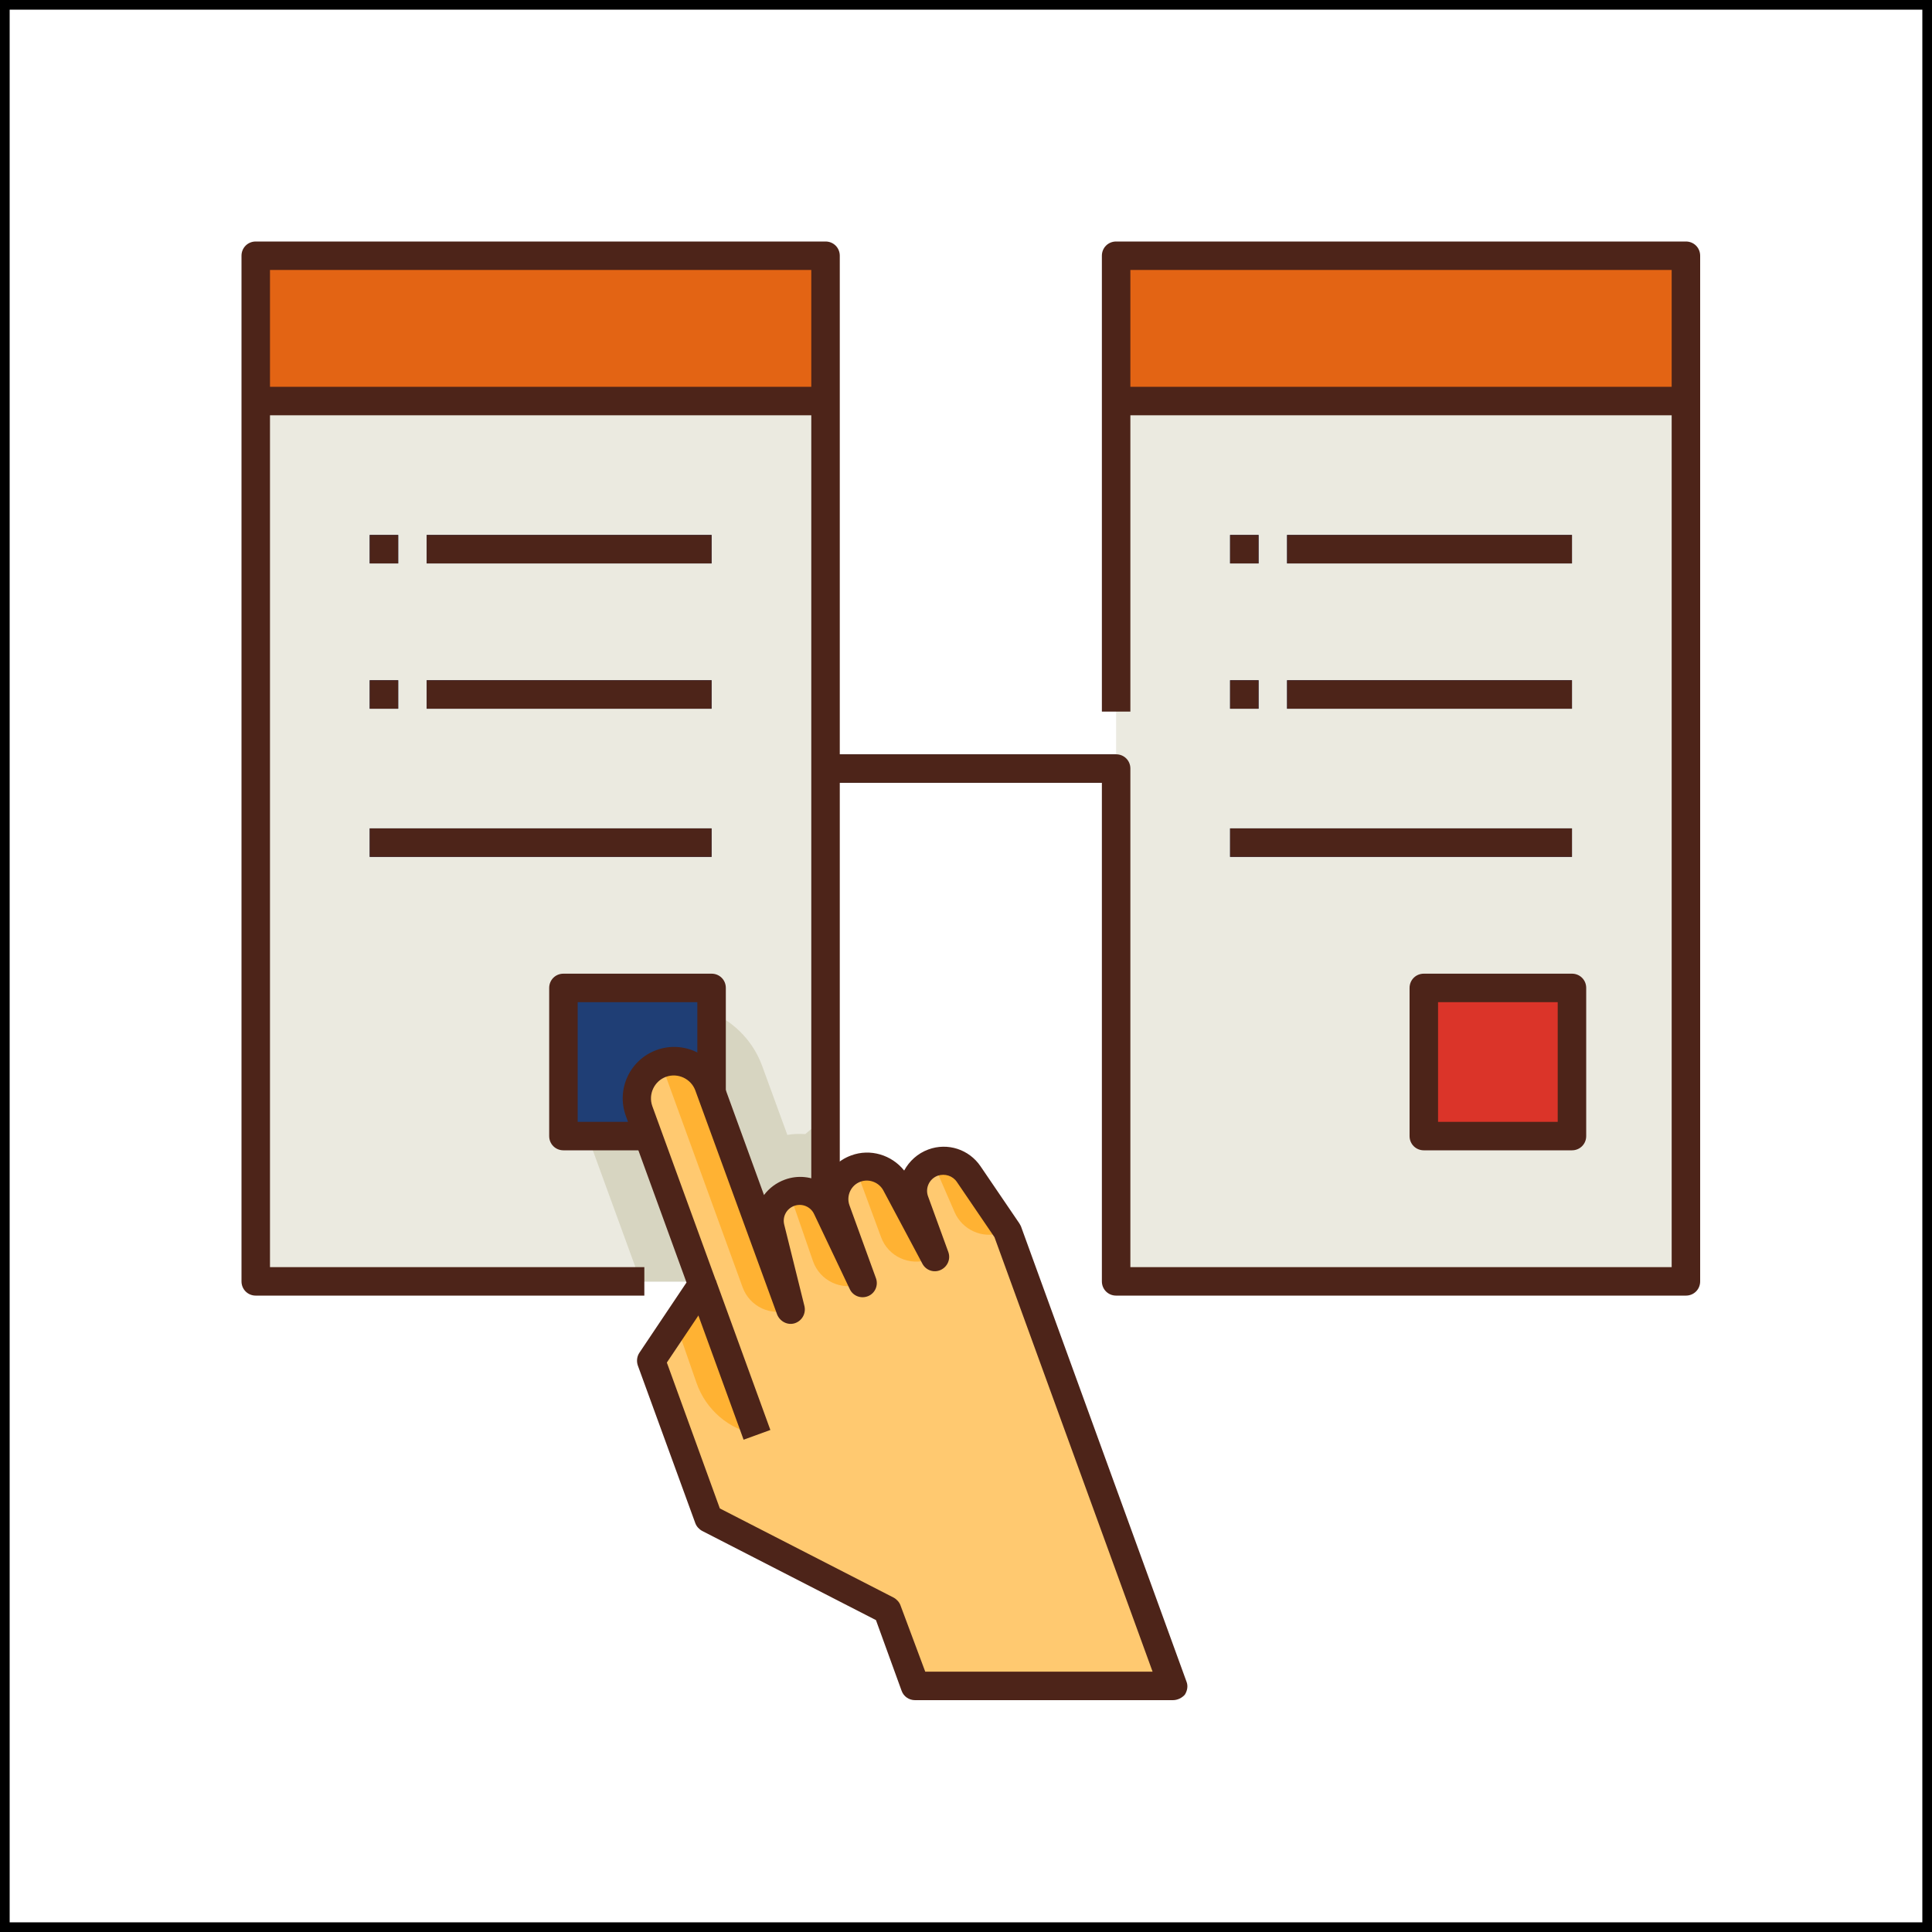
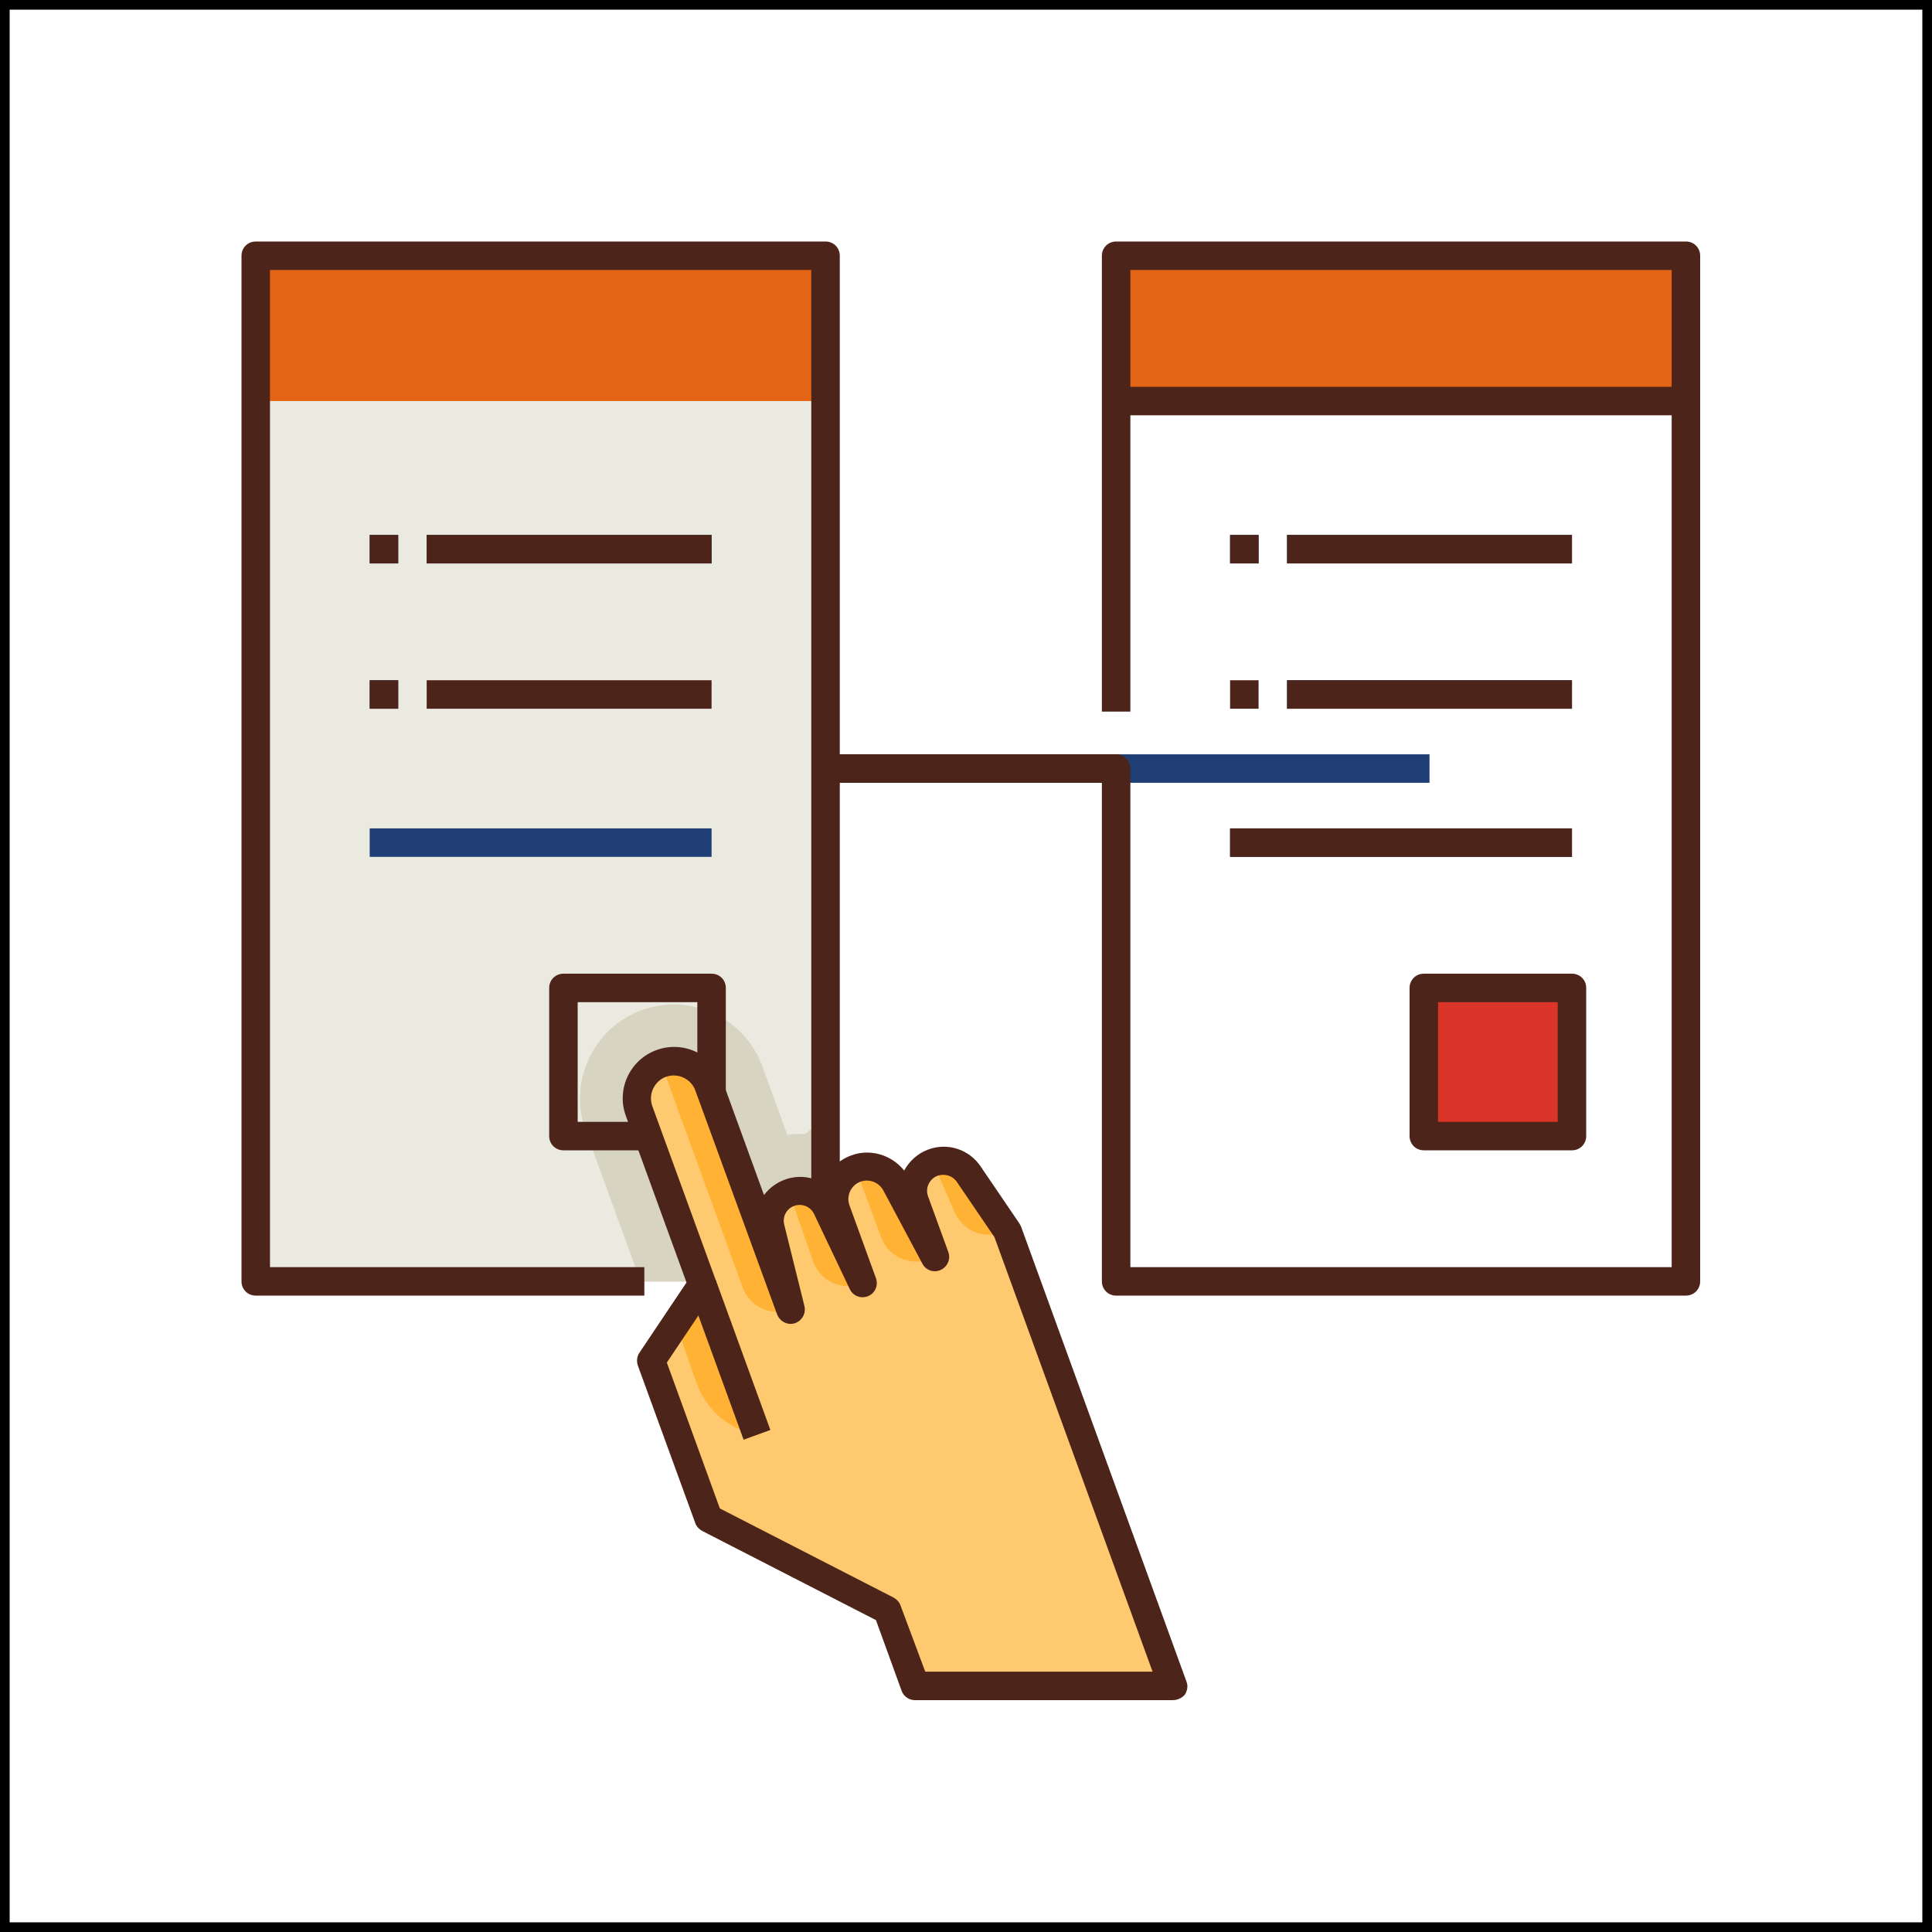
<svg xmlns="http://www.w3.org/2000/svg" width="200" height="200" viewBox="0 0 200 200" fill="none">
  <rect x="0" y="0" width="200" height="200" fill="#808080" stroke="none" />
  <rect x="0.5" y="0.5" width="199" height="199" fill="white" stroke="black" />
  <g clip-path="url(#clip0_5_211)">
    <path d="M147.982 78.086H53.018V81.035H147.982V78.086Z" fill="#1F3E75" />
    <path d="M85.459 26.475H26.475V132.646H85.459V26.475Z" fill="#EBEAE0" />
    <path d="M85.459 132.646V115.924C84.692 116.337 83.984 116.839 83.365 117.399C82.746 117.369 82.126 117.369 81.507 117.487L78.912 110.38C77.083 105.337 71.48 102.741 66.436 104.57C61.393 106.398 58.798 112.002 60.627 117.045L66.142 132.175L65.817 132.676H85.459V132.646Z" fill="#D7D5C1" />
-     <path d="M174.525 26.475H115.541V132.646H174.525V26.475Z" fill="#EBEAE0" />
    <path d="M85.459 26.475H26.475V41.516H85.459V26.475Z" fill="#E36414" />
    <path d="M174.525 26.475H115.541V41.516H174.525V26.475Z" fill="#E36414" />
    <path d="M73.662 55.377H44.17V58.326H73.662V55.377Z" fill="#1F3E75" />
    <path d="M41.221 55.377H38.272V58.326H41.221V55.377Z" fill="#1F3E75" />
-     <path d="M73.662 70.418H44.17V73.367H73.662V70.418Z" fill="#1F3E75" />
    <path d="M41.221 70.418H38.272V73.367H41.221V70.418Z" fill="#1F3E75" />
    <path d="M73.662 85.754H38.272V88.703H73.662V85.754Z" fill="#1F3E75" />
-     <path d="M73.662 102.27H58.326V117.605H73.662V102.27Z" fill="#1F3E75" />
+     <path d="M73.662 102.27H58.326V117.605V102.27Z" fill="#1F3E75" />
    <path d="M162.729 55.377H133.236V58.326H162.729V55.377Z" fill="#1F3E75" />
    <path d="M130.287 55.377H127.338V58.326H130.287V55.377Z" fill="#1F3E75" />
    <path d="M162.729 70.418H133.236V73.367H162.729V70.418Z" fill="#1F3E75" />
-     <path d="M130.287 70.418H127.338V73.367H130.287V70.418Z" fill="#1F3E75" />
    <path d="M162.729 85.754H127.338V88.703H162.729V85.754Z" fill="#1F3E75" />
    <path d="M162.729 102.27H147.393V117.605H162.729V102.27Z" fill="#DB3429" />
    <path d="M96.578 120.319C94.926 120.909 94.1 122.737 94.69 124.359L96.784 130.11L92.744 122.531C91.947 121.027 90.178 120.348 88.585 120.938C86.816 121.587 85.901 123.533 86.55 125.303L89.293 132.853L85.606 125.067C84.928 123.622 83.218 122.914 81.713 123.474C80.209 124.035 79.354 125.598 79.737 127.161L81.832 135.596L73.367 112.385C72.63 110.409 70.448 109.377 68.442 110.085C66.466 110.822 65.434 113.005 66.142 115.01L72.689 132.971L67.38 140.845L73.338 157.184L91.859 166.68L94.719 174.525H121.41L115.423 158.098L104.246 127.426L100.235 121.528C99.468 120.319 97.934 119.847 96.578 120.319Z" fill="#FFC970" />
    <path d="M72.718 133L78.381 148.513C75.461 147.982 73.072 145.947 72.099 143.146L69.976 137.041L72.718 133ZM81.831 135.566L73.367 112.385C72.63 110.409 70.448 109.377 68.442 110.085L76.877 133.266C77.614 135.271 79.826 136.304 81.831 135.566ZM89.293 132.853L85.606 125.067C84.928 123.622 83.218 122.914 81.713 123.474L84.161 130.553C84.869 132.588 87.111 133.649 89.145 132.912L89.293 132.853ZM96.784 130.14L92.743 122.56C91.947 121.056 90.178 120.378 88.585 120.968L91.21 128.075C91.947 130.081 94.159 131.083 96.165 130.376L96.784 130.14ZM104.275 127.397L100.264 121.498C99.438 120.319 97.934 119.817 96.578 120.319L98.819 125.48C99.615 127.308 101.68 128.252 103.567 127.633L104.275 127.397Z" fill="#FFB233" />
-     <path d="M85.459 40.041H26.475V42.99H85.459V40.041Z" fill="#4D2419" />
    <path d="M73.662 55.377H44.17V58.326H73.662V55.377Z" fill="#4D2419" />
    <path d="M41.221 55.377H38.272V58.326H41.221V55.377Z" fill="#4D2419" />
    <path d="M73.662 70.418H44.17V73.367H73.662V70.418Z" fill="#4D2419" />
    <path d="M41.221 70.418H38.272V73.367H41.221V70.418Z" fill="#4D2419" />
-     <path d="M73.662 85.754H38.272V88.703H73.662V85.754Z" fill="#4D2419" />
    <path d="M174.525 40.041H115.541V42.99H174.525V40.041Z" fill="#4D2419" />
    <path d="M162.729 55.377H133.236V58.326H162.729V55.377Z" fill="#4D2419" />
    <path d="M130.287 55.377H127.338V58.326H130.287V55.377Z" fill="#4D2419" />
    <path d="M162.729 70.418H133.236V73.367H162.729V70.418Z" fill="#4D2419" />
    <path d="M130.287 70.418H127.338V73.367H130.287V70.418Z" fill="#4D2419" />
    <path d="M162.729 85.754H127.338V88.703H162.729V85.754Z" fill="#4D2419" />
    <path d="M162.729 119.08H147.393C146.567 119.08 145.918 118.431 145.918 117.605V102.27C145.918 101.444 146.567 100.795 147.393 100.795H162.729C163.554 100.795 164.203 101.444 164.203 102.27V117.605C164.203 118.431 163.554 119.08 162.729 119.08ZM148.867 116.131H161.254V103.744H148.867V116.131Z" fill="#4D2419" />
    <path d="M174.525 134.121H115.541C114.715 134.121 114.066 133.472 114.066 132.646V81.035H85.459V78.086H115.541C116.367 78.086 117.016 78.735 117.016 79.561V131.172H173.051V27.949H117.016V73.662H114.066V26.475C114.066 25.649 114.715 25 115.541 25H174.525C175.351 25 176 25.649 176 26.475V132.646C176 133.472 175.351 134.121 174.525 134.121ZM121.41 176H94.719C94.1 176 93.54 175.617 93.333 175.027L90.679 167.713L72.689 158.482C72.364 158.305 72.099 158.01 71.981 157.685L66.024 141.347C65.876 140.904 65.935 140.403 66.201 140.02L71.067 132.764L64.785 115.512C63.782 112.769 65.198 109.702 67.97 108.699C70.713 107.696 73.78 109.112 74.783 111.884L79.089 123.71C79.62 123.003 80.357 122.442 81.242 122.118C82.598 121.616 84.073 121.793 85.223 122.501C85.695 121.204 86.727 120.112 88.113 119.611C90.089 118.874 92.301 119.552 93.599 121.174C94.13 120.201 94.985 119.404 96.106 118.992C98.111 118.254 100.323 118.992 101.503 120.732L105.514 126.63C105.573 126.719 105.632 126.837 105.691 126.954L122.826 174.083C123.003 174.525 122.914 175.027 122.649 175.44C122.354 175.764 121.911 176 121.41 176ZM95.781 173.051H119.316L102.948 128.075L99.055 122.354C98.612 121.705 97.816 121.469 97.079 121.705C96.194 122.029 95.752 123.003 96.076 123.858L98.17 129.609C98.436 130.346 98.082 131.142 97.374 131.467C96.666 131.791 95.84 131.496 95.486 130.818L91.446 123.238C91.004 122.413 90.001 122 89.087 122.324C88.084 122.678 87.582 123.799 87.936 124.772L90.679 132.322C90.945 133.059 90.591 133.885 89.853 134.18C89.116 134.475 88.29 134.151 87.966 133.443L84.279 125.686C83.925 124.92 83.041 124.536 82.215 124.831C81.418 125.126 80.976 125.952 81.183 126.778L83.277 135.212C83.454 135.979 83.011 136.746 82.274 136.982C81.537 137.218 80.74 136.805 80.445 136.068L71.981 112.887C71.539 111.678 70.182 111.029 68.943 111.471C67.734 111.913 67.085 113.27 67.528 114.509L74.075 132.47C74.222 132.912 74.163 133.413 73.898 133.797L69.032 141.052L74.517 156.152L92.508 165.383C92.832 165.56 93.097 165.855 93.215 166.179L95.781 173.051Z" fill="#4D2419" />
    <path d="M79.748 148.03L74.1 132.51L71.328 133.519L76.977 149.038L79.748 148.03Z" fill="#4D2419" />
    <path d="M66.702 134.121H26.475C25.649 134.121 25 133.472 25 132.646V26.475C25 25.649 25.649 25 26.475 25H85.459C86.285 25 86.934 25.649 86.934 26.475V124.802H83.984V27.949H27.949V131.172H66.702V134.121Z" fill="#4D2419" />
    <path d="M67.115 119.08H58.326C57.5 119.08 56.852 118.431 56.852 117.605V102.27C56.852 101.444 57.5 100.795 58.326 100.795H73.662C74.488 100.795 75.137 101.444 75.137 102.27V113.152H72.188V103.744H59.801V116.131H67.115V119.08Z" fill="#4D2419" />
  </g>
  <defs>
    <clipPath id="clip0_5_211">
      <rect width="151" height="151" fill="white" transform="translate(25 25)" />
    </clipPath>
  </defs>
</svg>